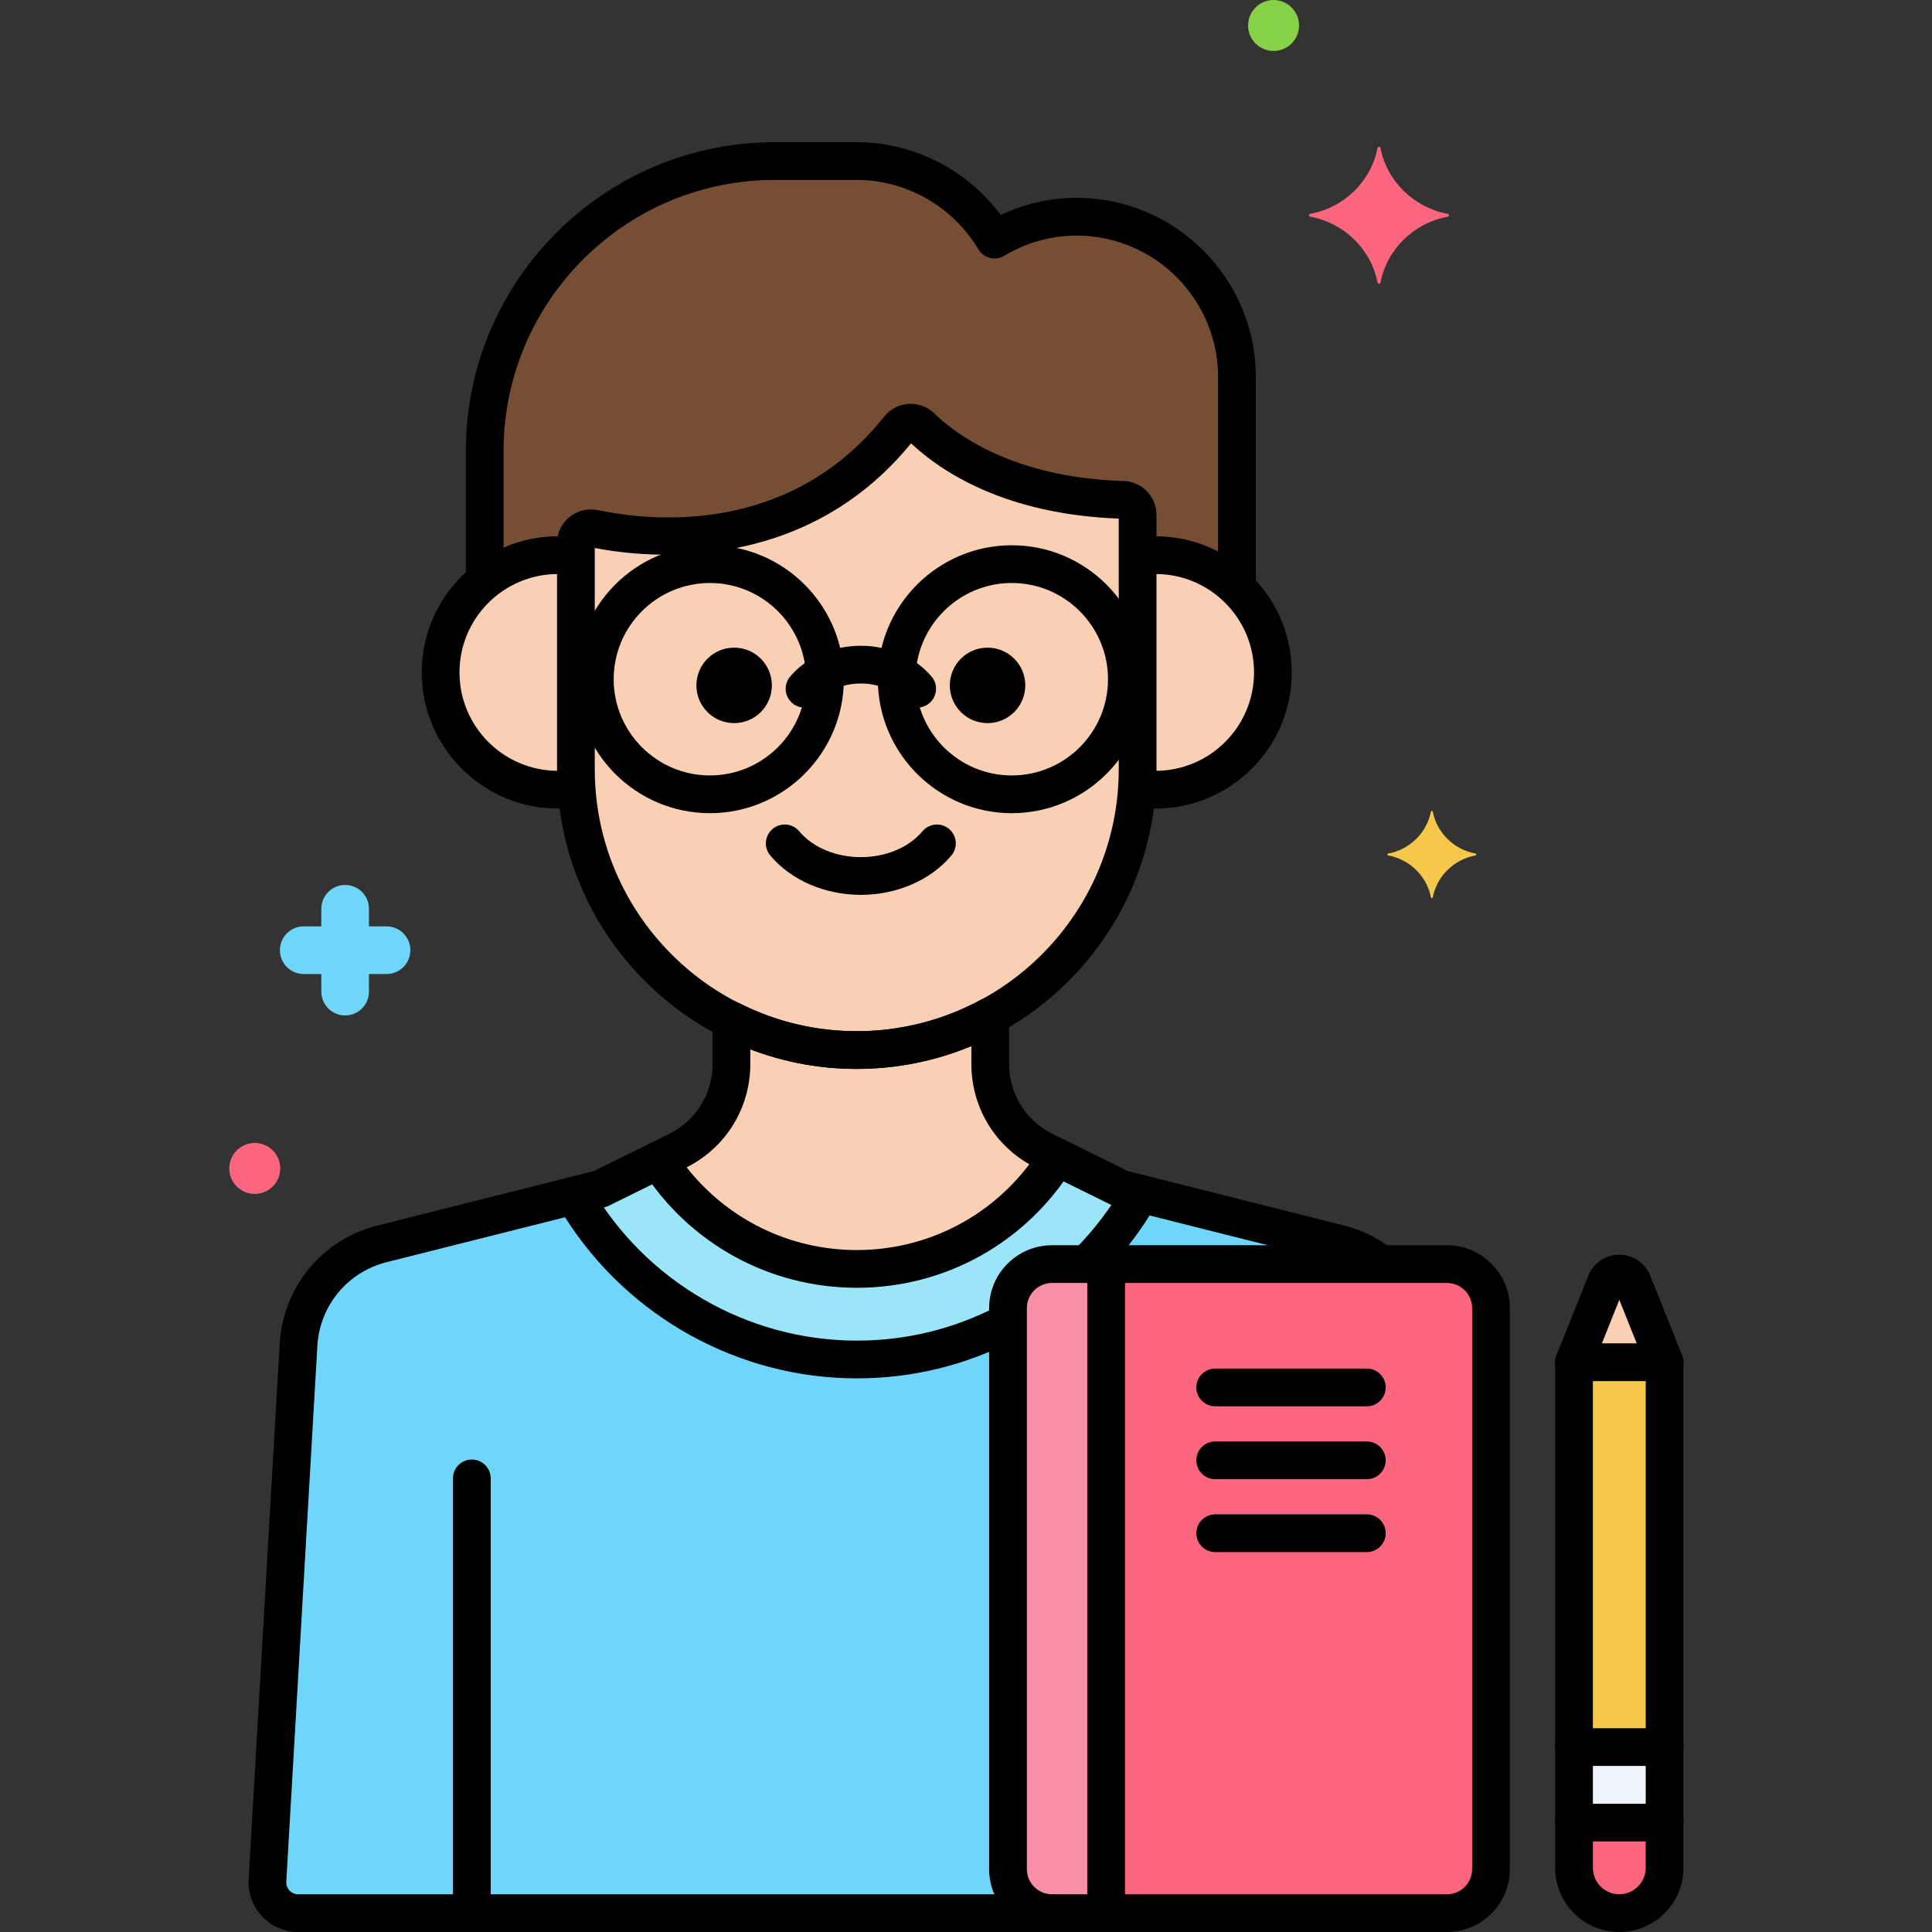
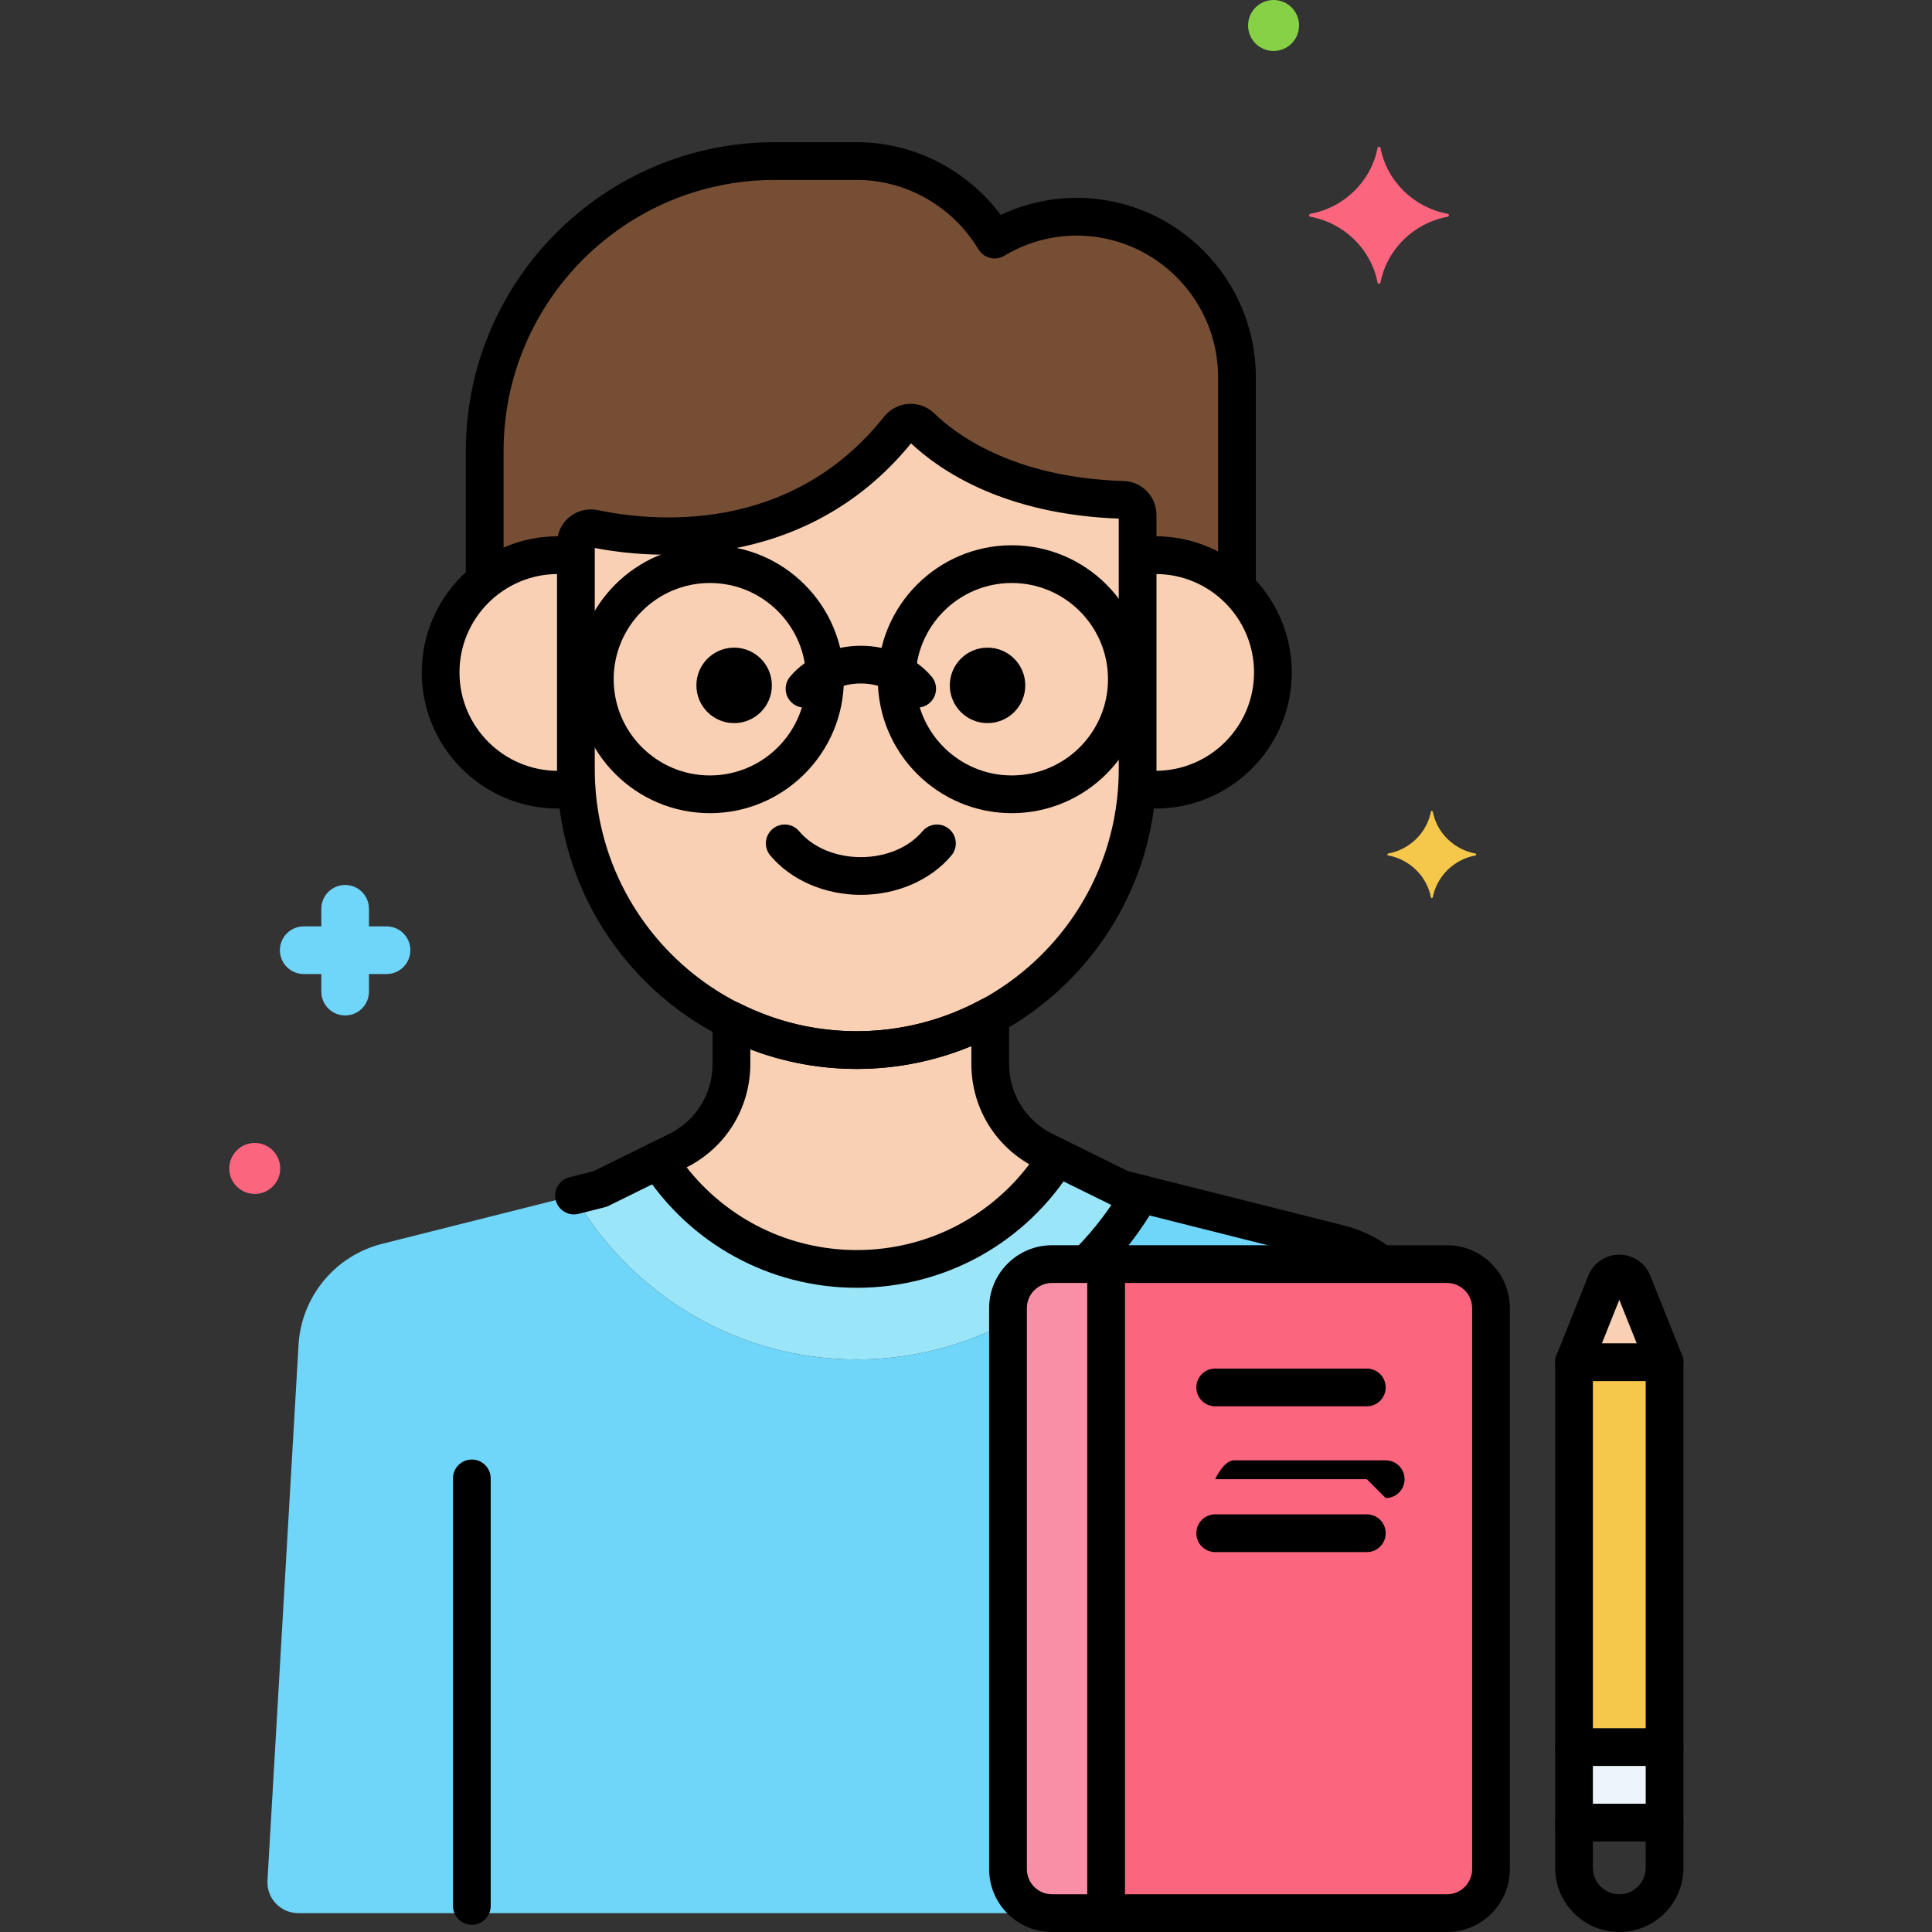
<svg xmlns="http://www.w3.org/2000/svg" enable-background="new 0 0 256 256" height="512" viewBox="0 0 256 256" width="512">
  <rect x="0" y="0" width="256" height="256" fill="#333333" stroke="none" />
  <g id="Layer_61">
    <g>
      <g>
        <g>
          <path d="m119.098 56.772c-13.593 17.094-33.644 14.681-40.386 13.27-1.225-.256-2.401.667-2.402 1.919v.025 29.936c0 20.468 16.747 37.215 37.215 37.215 20.468 0 37.215-16.747 37.215-37.215v-33.15c0-.194-.002-.388-.006-.582-.021-1.055-.866-1.925-1.921-1.956-15.46-.453-23.606-6.581-26.736-9.649-.855-.838-2.234-.749-2.979.187z" fill="#f9d0b4" />
        </g>
      </g>
      <g>
        <g>
          <g>
            <path d="m73.922 73.561c.813 0 1.609.069 2.388.189v-1.763c0-.008 0-.017 0-.025.001-1.252 1.177-2.175 2.402-1.919 6.742 1.411 26.794 3.823 40.386-13.27.745-.937 2.124-1.025 2.978-.187 3.13 3.068 11.276 9.196 26.736 9.649 1.055.031 1.9.901 1.921 1.956.004.194.006.388.006.582v4.978c.779-.121 1.575-.189 2.388-.189 4.188 0 7.982 1.665 10.777 4.36v-27.949c0-11.692-9.566-21.258-21.258-21.258-3.966 0-7.673 1.121-10.859 3.031-3.722-6.211-10.502-10.405-18.23-10.405h-10.916c-21.127 0-38.413 17.286-38.413 38.413v17.212c2.658-2.126 6.024-3.405 9.694-3.405z" fill="#754e34" />
          </g>
        </g>
      </g>
      <g>
        <g>
          <path d="m153.128 73.561c-.813 0-1.609.069-2.388.189v28.173c0 .839-.038 1.67-.094 2.496.81.13 1.635.217 2.482.217 8.581 0 15.537-6.956 15.537-15.537s-6.956-15.538-15.537-15.538z" fill="#f9d0b4" />
        </g>
      </g>
      <g>
        <g>
          <path d="m76.31 101.923c0-3.856 0-20.507 0-28.173-.779-.121-1.575-.189-2.388-.189-8.581 0-15.538 6.957-15.538 15.538s6.956 15.537 15.538 15.537c.847 0 1.672-.086 2.482-.217v-.001c-.056-.825-.094-1.656-.094-2.495z" fill="#f9d0b4" />
        </g>
      </g>
      <g>
        <g>
          <path d="m133.566 173.329c0-3.219 2.61-5.829 5.829-5.829h4.606c2.772-2.765 5.182-5.894 7.128-9.323l-2.533-.637-8.533-4.208c-5.51 8.878-15.343 14.806-26.538 14.806-11.023 0-20.723-5.749-26.279-14.4l-7.711 3.802-3.478.875c7.467 12.967 21.46 21.723 37.468 21.723 7.233 0 14.047-1.799 20.041-4.955z" fill="#9be5f9" />
        </g>
      </g>
      <g>
        <g>
          <path d="m113.525 168.138c11.195 0 21.029-5.927 26.538-14.806l-1.682-.829c-4.391-2.165-7.171-6.635-7.171-11.531v-6.335c-5.268 2.868-11.296 4.501-17.686 4.501-5.959 0-11.597-1.427-16.604-3.945v5.778c0 4.896-2.78 9.366-7.171 11.531l-2.504 1.234c5.557 8.653 15.256 14.402 26.28 14.402z" fill="#f9d0b4" />
        </g>
      </g>
      <g>
        <g>
          <path d="m182.965 167.5c-1.582-1.24-3.428-2.173-5.466-2.686l-26.369-6.637c-1.946 3.429-4.356 6.558-7.128 9.323z" fill="#70d6f9" />
        </g>
      </g>
      <g>
        <g>
          <path d="m133.566 247.67v-72.488c-5.994 3.156-12.808 4.955-20.041 4.955-16.008 0-30-8.756-37.468-21.723l-25.423 6.399c-6.233 1.569-10.721 7.008-11.078 13.425l-4.115 70.951c-.13 2.34 1.732 4.31 4.076 4.31h99.878c-3.219.001-5.829-2.609-5.829-5.829z" fill="#70d6f9" />
        </g>
      </g>
      <g>
        <g>
          <path d="m191.736 167.5h-52.341c-3.219 0-5.829 2.61-5.829 5.829v74.341c0 3.22 2.61 5.83 5.829 5.83h52.341c3.219 0 5.829-2.61 5.829-5.83v-74.341c.001-3.219-2.609-5.829-5.829-5.829z" fill="#fc657e" />
        </g>
      </g>
      <g>
        <g>
          <path d="m146.566 167.5h-7.171c-3.219 0-5.829 2.61-5.829 5.829v74.341c0 3.22 2.61 5.83 5.829 5.83h7.171z" fill="#f98fa6" />
        </g>
      </g>
      <g>
        <g>
-           <path d="m208.566 241.5v6c0 3.314 2.686 6 6 6s6-2.686 6-6v-6z" fill="#fc657e" />
-         </g>
+           </g>
      </g>
      <g>
        <g>
          <path d="m208.566 180.5h12v51h-12z" fill="#f5c84c" />
        </g>
      </g>
      <g>
        <g>
          <path d="m208.566 231.5h12v10h-12z" fill="#edf4fc" />
        </g>
      </g>
      <g>
        <g>
          <path d="m216.35 169.961c-.644-1.611-2.924-1.611-3.568 0l-4.216 10.539h12z" fill="#f9d0b4" />
        </g>
      </g>
      <g>
        <g>
          <path d="m113.525 141.638c-21.899 0-39.715-17.816-39.715-39.715v-29.936c.001-1.372.604-2.63 1.651-3.479 1.059-.859 2.43-1.19 3.764-.912 7.235 1.516 25.417 3.34 37.917-12.379v-.001c.796-1.001 1.982-1.619 3.254-1.698 1.27-.081 2.52.389 3.431 1.282 2.592 2.541 10.225 8.5 25.059 8.936 2.39.068 4.3 2.004 4.348 4.405.004.209.006.421.006.632v33.15c0 21.898-17.816 39.715-39.715 39.715zm-34.715-69.026v29.311c0 19.142 15.573 34.715 34.715 34.715s34.715-15.573 34.715-34.715v-33.15c0-.019 0-.037 0-.056-15.155-.564-23.626-6.309-27.522-9.971-14.189 17.4-34.92 15.219-41.908 13.866zm42.244-14.284c0 .001 0 .001-.001.002z" />
        </g>
      </g>
      <g>
        <g>
          <g>
            <path d="m163.904 79.312c-1.381 0-2.5-1.119-2.5-2.5v-26.838c0-10.343-8.415-18.758-18.758-18.758-3.345 0-6.656.925-9.574 2.675-.569.341-1.251.442-1.893.28-.643-.161-1.196-.571-1.537-1.14-3.396-5.668-9.56-9.189-16.086-9.189h-10.916c-19.803 0-35.913 16.11-35.913 35.913v16.453c0 1.381-1.119 2.5-2.5 2.5s-2.5-1.119-2.5-2.5v-16.453c0-22.56 18.354-40.913 40.913-40.913h10.916c7.481 0 14.582 3.641 19.048 9.638 3.15-1.486 6.579-2.264 10.042-2.264 13.1 0 23.758 10.658 23.758 23.758v26.838c0 1.38-1.119 2.5-2.5 2.5z" />
          </g>
        </g>
      </g>
      <g>
        <g>
          <path d="m62.521 255.04c-1.381 0-2.5-1.119-2.5-2.5v-56.645c0-1.381 1.119-2.5 2.5-2.5s2.5 1.119 2.5 2.5v56.645c0 1.381-1.119 2.5-2.5 2.5z" />
        </g>
      </g>
      <g>
        <g>
          <path d="m153.128 107.136c-.58 0-1.162-.032-1.781-.1-1.373-.148-2.365-1.381-2.217-2.754s1.376-2.365 2.754-2.217c.439.047.846.07 1.244.07 7.189 0 13.038-5.849 13.038-13.037 0-7.189-5.849-13.038-13.038-13.038-.37 0-.736.018-1.098.049-1.372.129-2.588-.896-2.709-2.271s.896-2.588 2.271-2.709c.515-.046 1.032-.068 1.535-.068 9.946 0 18.038 8.092 18.038 18.038.001 9.945-8.091 18.037-18.037 18.037z" />
        </g>
      </g>
      <g>
        <g>
          <path d="m73.922 107.136c-9.946 0-18.038-8.092-18.038-18.037 0-9.946 8.092-18.038 18.038-18.038.531 0 1.074.025 1.614.075 1.375.126 2.387 1.344 2.26 2.719-.126 1.375-1.343 2.4-2.718 2.26-.381-.035-.766-.054-1.156-.054-7.189 0-13.038 5.849-13.038 13.038 0 7.188 5.849 13.037 13.038 13.037.346 0 .688-.018 1.025-.049 1.376-.133 2.592.885 2.719 2.26s-.885 2.592-2.26 2.719c-.505.046-1.004.07-1.484.07z" />
        </g>
      </g>
      <g>
        <g>
          <path d="m151.131 160.678c-.202 0-.408-.025-.612-.076l-2.533-.638c-.171-.044-.337-.104-.495-.183l-8.534-4.207c-1.238-.61-1.748-2.109-1.137-3.348.61-1.238 2.11-1.749 3.348-1.137l8.296 4.09 2.275.572c1.339.338 2.151 1.696 1.814 3.035-.285 1.135-1.303 1.892-2.422 1.892z" />
        </g>
      </g>
      <g>
        <g>
          <path d="m76.055 160.916c-1.119 0-2.137-.757-2.422-1.891-.337-1.339.475-2.697 1.814-3.034l3.221-.812 7.473-3.685c1.238-.613 2.737-.102 3.348 1.137s.102 2.737-1.137 3.348l-7.711 3.802c-.158.078-.324.139-.495.182l-3.478.876c-.205.052-.411.077-.613.077z" />
        </g>
      </g>
      <g>
        <g>
          <path d="m114.066 118.573c-4.777 0-9.262-1.95-11.999-5.216-.887-1.058-.748-2.635.31-3.521 1.059-.888 2.635-.748 3.522.311 1.798 2.146 4.852 3.427 8.167 3.427s6.369-1.281 8.167-3.427c.887-1.058 2.463-1.198 3.522-.311 1.058.887 1.197 2.464.31 3.521-2.737 3.266-7.222 5.216-11.999 5.216z" />
        </g>
      </g>
      <g>
        <g>
          <path d="m121.531 93.765c-.714 0-1.423-.304-1.917-.895-1.209-1.442-3.283-2.304-5.547-2.304s-4.338.861-5.547 2.304c-.887 1.061-2.462 1.198-3.522.311-1.058-.887-1.197-2.464-.31-3.521 2.147-2.563 5.654-4.093 9.379-4.093s7.232 1.53 9.379 4.093c.887 1.058.748 2.635-.31 3.521-.469.392-1.039.584-1.605.584z" />
        </g>
      </g>
      <g>
        <g>
          <circle cx="130.855" cy="90.816" r="5" />
        </g>
      </g>
      <g>
        <g>
          <circle cx="97.276" cy="90.816" r="5" />
        </g>
      </g>
      <g>
        <g>
          <path d="m94.066 107.75c-9.788 0-17.75-7.963-17.75-17.75s7.962-17.75 17.75-17.75 17.75 7.963 17.75 17.75-7.962 17.75-17.75 17.75zm0-30.5c-7.03 0-12.75 5.72-12.75 12.75s5.72 12.75 12.75 12.75 12.75-5.72 12.75-12.75-5.72-12.75-12.75-12.75z" />
        </g>
      </g>
      <g>
        <g>
          <path d="m134.066 107.75c-9.788 0-17.75-7.963-17.75-17.75s7.962-17.75 17.75-17.75 17.75 7.963 17.75 17.75-7.962 17.75-17.75 17.75zm0-30.5c-7.03 0-12.75 5.72-12.75 12.75s5.72 12.75 12.75 12.75 12.75-5.72 12.75-12.75-5.72-12.75-12.75-12.75z" />
        </g>
      </g>
      <g>
        <g>
          <path d="m113.525 170.638c-11.52 0-22.13-5.813-28.382-15.55-.385-.599-.496-1.334-.305-2.02.19-.687.665-1.259 1.303-1.573l2.504-1.234c3.563-1.757 5.776-5.316 5.776-9.289v-5.778c0-.867.45-1.673 1.188-2.128.738-.456 1.661-.496 2.435-.105 4.855 2.441 10.063 3.679 15.481 3.679 5.746 0 11.448-1.451 16.49-4.197.775-.421 1.714-.403 2.473.046.758.45 1.223 1.268 1.223 2.149v6.335c0 3.973 2.213 7.532 5.776 9.289l1.682.829c.632.312 1.104.877 1.298 1.555s.092 1.406-.28 2.006c-6.212 10.009-16.927 15.986-28.662 15.986zm-22.542-15.956c5.437 6.907 13.673 10.956 22.542 10.956 9.077 0 17.439-4.202 22.864-11.366-4.761-2.737-7.678-7.746-7.678-13.3v-2.371c-4.797 1.996-9.976 3.038-15.186 3.038-4.876 0-9.605-.875-14.104-2.607v1.94c0 5.842-3.23 11.083-8.438 13.71z" />
        </g>
      </g>
      <g>
        <g>
          <path d="m182.781 169.859c-.527 0-1.058-.166-1.51-.509-1.318-1.002-2.792-1.712-4.382-2.111l-24.565-6.184c-1.777 2.842-3.881 5.503-6.274 7.931-.969.983-2.551.996-3.536.025-.983-.969-.995-2.552-.026-3.535 2.542-2.579 4.718-5.45 6.467-8.533.554-.979 1.694-1.463 2.785-1.191l26.369 6.638c2.246.565 4.328 1.567 6.186 2.979 1.099.835 1.314 2.403.479 3.503-.492.647-1.238.987-1.993.987z" />
        </g>
      </g>
      <g>
        <g>
-           <path d="m139.396 256h-99.879c-1.802 0-3.545-.751-4.783-2.06s-1.89-3.091-1.79-4.889l4.115-70.957c.42-7.546 5.63-13.859 12.964-15.705l25.423-6.399c1.083-.271 2.219.209 2.777 1.177 7.271 12.627 20.798 20.471 35.301 20.471 6.57 0 12.859-1.538 18.692-4.57 1.225-.637 2.734-.16 3.372 1.064.637 1.225.16 2.734-1.065 3.371-6.552 3.407-13.617 5.135-20.999 5.135-15.653 0-30.291-8.133-38.651-21.347l-23.63 5.948c-5.2 1.308-8.895 5.785-9.193 11.139l-4.115 70.957c-.024.434.129.851.431 1.17s.71.495 1.15.495h99.878c1.381 0 2.5 1.119 2.5 2.5s-1.118 2.5-2.498 2.5z" />
-         </g>
+           </g>
      </g>
      <g>
        <g>
          <path d="m191.736 256h-52.341c-4.593 0-8.33-3.737-8.33-8.33v-74.341c0-4.593 3.737-8.329 8.33-8.329h52.341c4.593 0 8.33 3.736 8.33 8.329v74.341c0 4.593-3.737 8.33-8.33 8.33zm-52.34-86c-1.836 0-3.33 1.493-3.33 3.329v74.341c0 1.836 1.494 3.33 3.33 3.33h52.341c1.836 0 3.33-1.494 3.33-3.33v-74.341c0-1.836-1.494-3.329-3.33-3.329z" />
        </g>
      </g>
      <g>
        <g>
          <path d="m146.566 255.438c-1.381 0-2.5-1.119-2.5-2.5v-84.521c0-1.381 1.119-2.5 2.5-2.5s2.5 1.119 2.5 2.5v84.521c0 1.381-1.119 2.5-2.5 2.5z" />
        </g>
      </g>
      <g>
        <g>
          <path d="m181.111 186.341h-20.091c-1.381 0-2.5-1.119-2.5-2.5s1.119-2.5 2.5-2.5h20.091c1.381 0 2.5 1.119 2.5 2.5s-1.119 2.5-2.5 2.5z" />
        </g>
      </g>
      <g>
        <g>
-           <path d="m181.111 196h-20.091c-1.381 0-2.5-1.119-2.5-2.5s1.119-2.5 2.5-2.5h20.091c1.381 0 2.5 1.119 2.5 2.5s-1.119 2.5-2.5 2.5z" />
+           <path d="m181.111 196h-20.091s1.119-2.5 2.5-2.5h20.091c1.381 0 2.5 1.119 2.5 2.5s-1.119 2.5-2.5 2.5z" />
        </g>
      </g>
      <g>
        <g>
          <path d="m181.111 205.659h-20.091c-1.381 0-2.5-1.119-2.5-2.5s1.119-2.5 2.5-2.5h20.091c1.381 0 2.5 1.119 2.5 2.5s-1.119 2.5-2.5 2.5z" />
        </g>
      </g>
      <g>
        <g>
          <path d="m214.566 256c-4.687 0-8.5-3.813-8.5-8.5v-6c0-1.381 1.119-2.5 2.5-2.5h12c1.381 0 2.5 1.119 2.5 2.5v6c0 4.687-3.813 8.5-8.5 8.5zm-3.5-12v3.5c0 1.93 1.57 3.5 3.5 3.5s3.5-1.57 3.5-3.5v-3.5z" />
        </g>
      </g>
      <g>
        <g>
          <path d="m220.566 234h-12c-1.381 0-2.5-1.119-2.5-2.5v-51c0-1.381 1.119-2.5 2.5-2.5h12c1.381 0 2.5 1.119 2.5 2.5v51c0 1.381-1.119 2.5-2.5 2.5zm-9.5-5h7v-46h-7z" />
        </g>
      </g>
      <g>
        <g>
          <path d="m220.566 244c-1.381 0-2.5-1.119-2.5-2.5v-10c0-1.381 1.119-2.5 2.5-2.5s2.5 1.119 2.5 2.5v10c0 1.381-1.119 2.5-2.5 2.5z" />
        </g>
      </g>
      <g>
        <g>
          <path d="m208.566 244c-1.381 0-2.5-1.119-2.5-2.5v-10c0-1.381 1.119-2.5 2.5-2.5s2.5 1.119 2.5 2.5v10c0 1.381-1.119 2.5-2.5 2.5z" />
        </g>
      </g>
      <g>
        <g>
          <path d="m220.567 183.001c-.992 0-1.931-.595-2.322-1.572l-3.679-9.197-3.679 9.197c-.513 1.282-1.968 1.906-3.25 1.393s-1.905-1.968-1.393-3.25l4.216-10.539c.675-1.688 2.287-2.779 4.105-2.779s3.431 1.091 4.105 2.78l4.216 10.538c.513 1.282-.111 2.737-1.393 3.25-.303.121-.618.179-.926.179z" />
        </g>
      </g>
      <g>
        <g>
          <path d="m191.822 28.33c-4.498-.838-8.043-4.31-8.898-8.716-.043-.221-.352-.221-.395 0-.855 4.406-4.4 7.879-8.898 8.716-.226.042-.226.345 0 .387 4.498.838 8.043 4.31 8.898 8.717.043.221.352.221.395 0 .855-4.406 4.4-7.879 8.898-8.717.225-.042.225-.344 0-.387z" fill="#fc657e" />
        </g>
      </g>
      <g>
        <g>
          <path d="m195.515 113.101c-2.862-.533-5.118-2.743-5.663-5.547-.027-.141-.224-.141-.251 0-.544 2.804-2.8 5.014-5.663 5.547-.144.027-.144.219 0 .246 2.862.533 5.118 2.743 5.663 5.547.027.141.224.141.251 0 .544-2.804 2.8-5.014 5.663-5.547.143-.027.143-.219 0-.246z" fill="#f5c84c" />
        </g>
      </g>
      <g>
        <g>
          <circle cx="33.755" cy="154.825" fill="#fc657e" r="3.377" />
        </g>
      </g>
      <g>
        <g>
          <circle cx="168.755" cy="3.377" fill="#87d147" r="3.377" />
        </g>
      </g>
      <g>
        <g>
          <path d="m40.246 122.75h2.33v-2.33c0-1.744 1.413-3.157 3.157-3.157s3.157 1.413 3.157 3.157v2.33h2.329c1.744 0 3.157 1.413 3.157 3.157s-1.413 3.157-3.157 3.157h-2.329v2.33c0 1.744-1.413 3.157-3.157 3.157s-3.157-1.413-3.157-3.157v-2.33h-2.33c-1.744 0-3.157-1.413-3.157-3.157s1.413-3.157 3.157-3.157z" fill="#70d6f9" />
        </g>
      </g>
    </g>
  </g>
</svg>